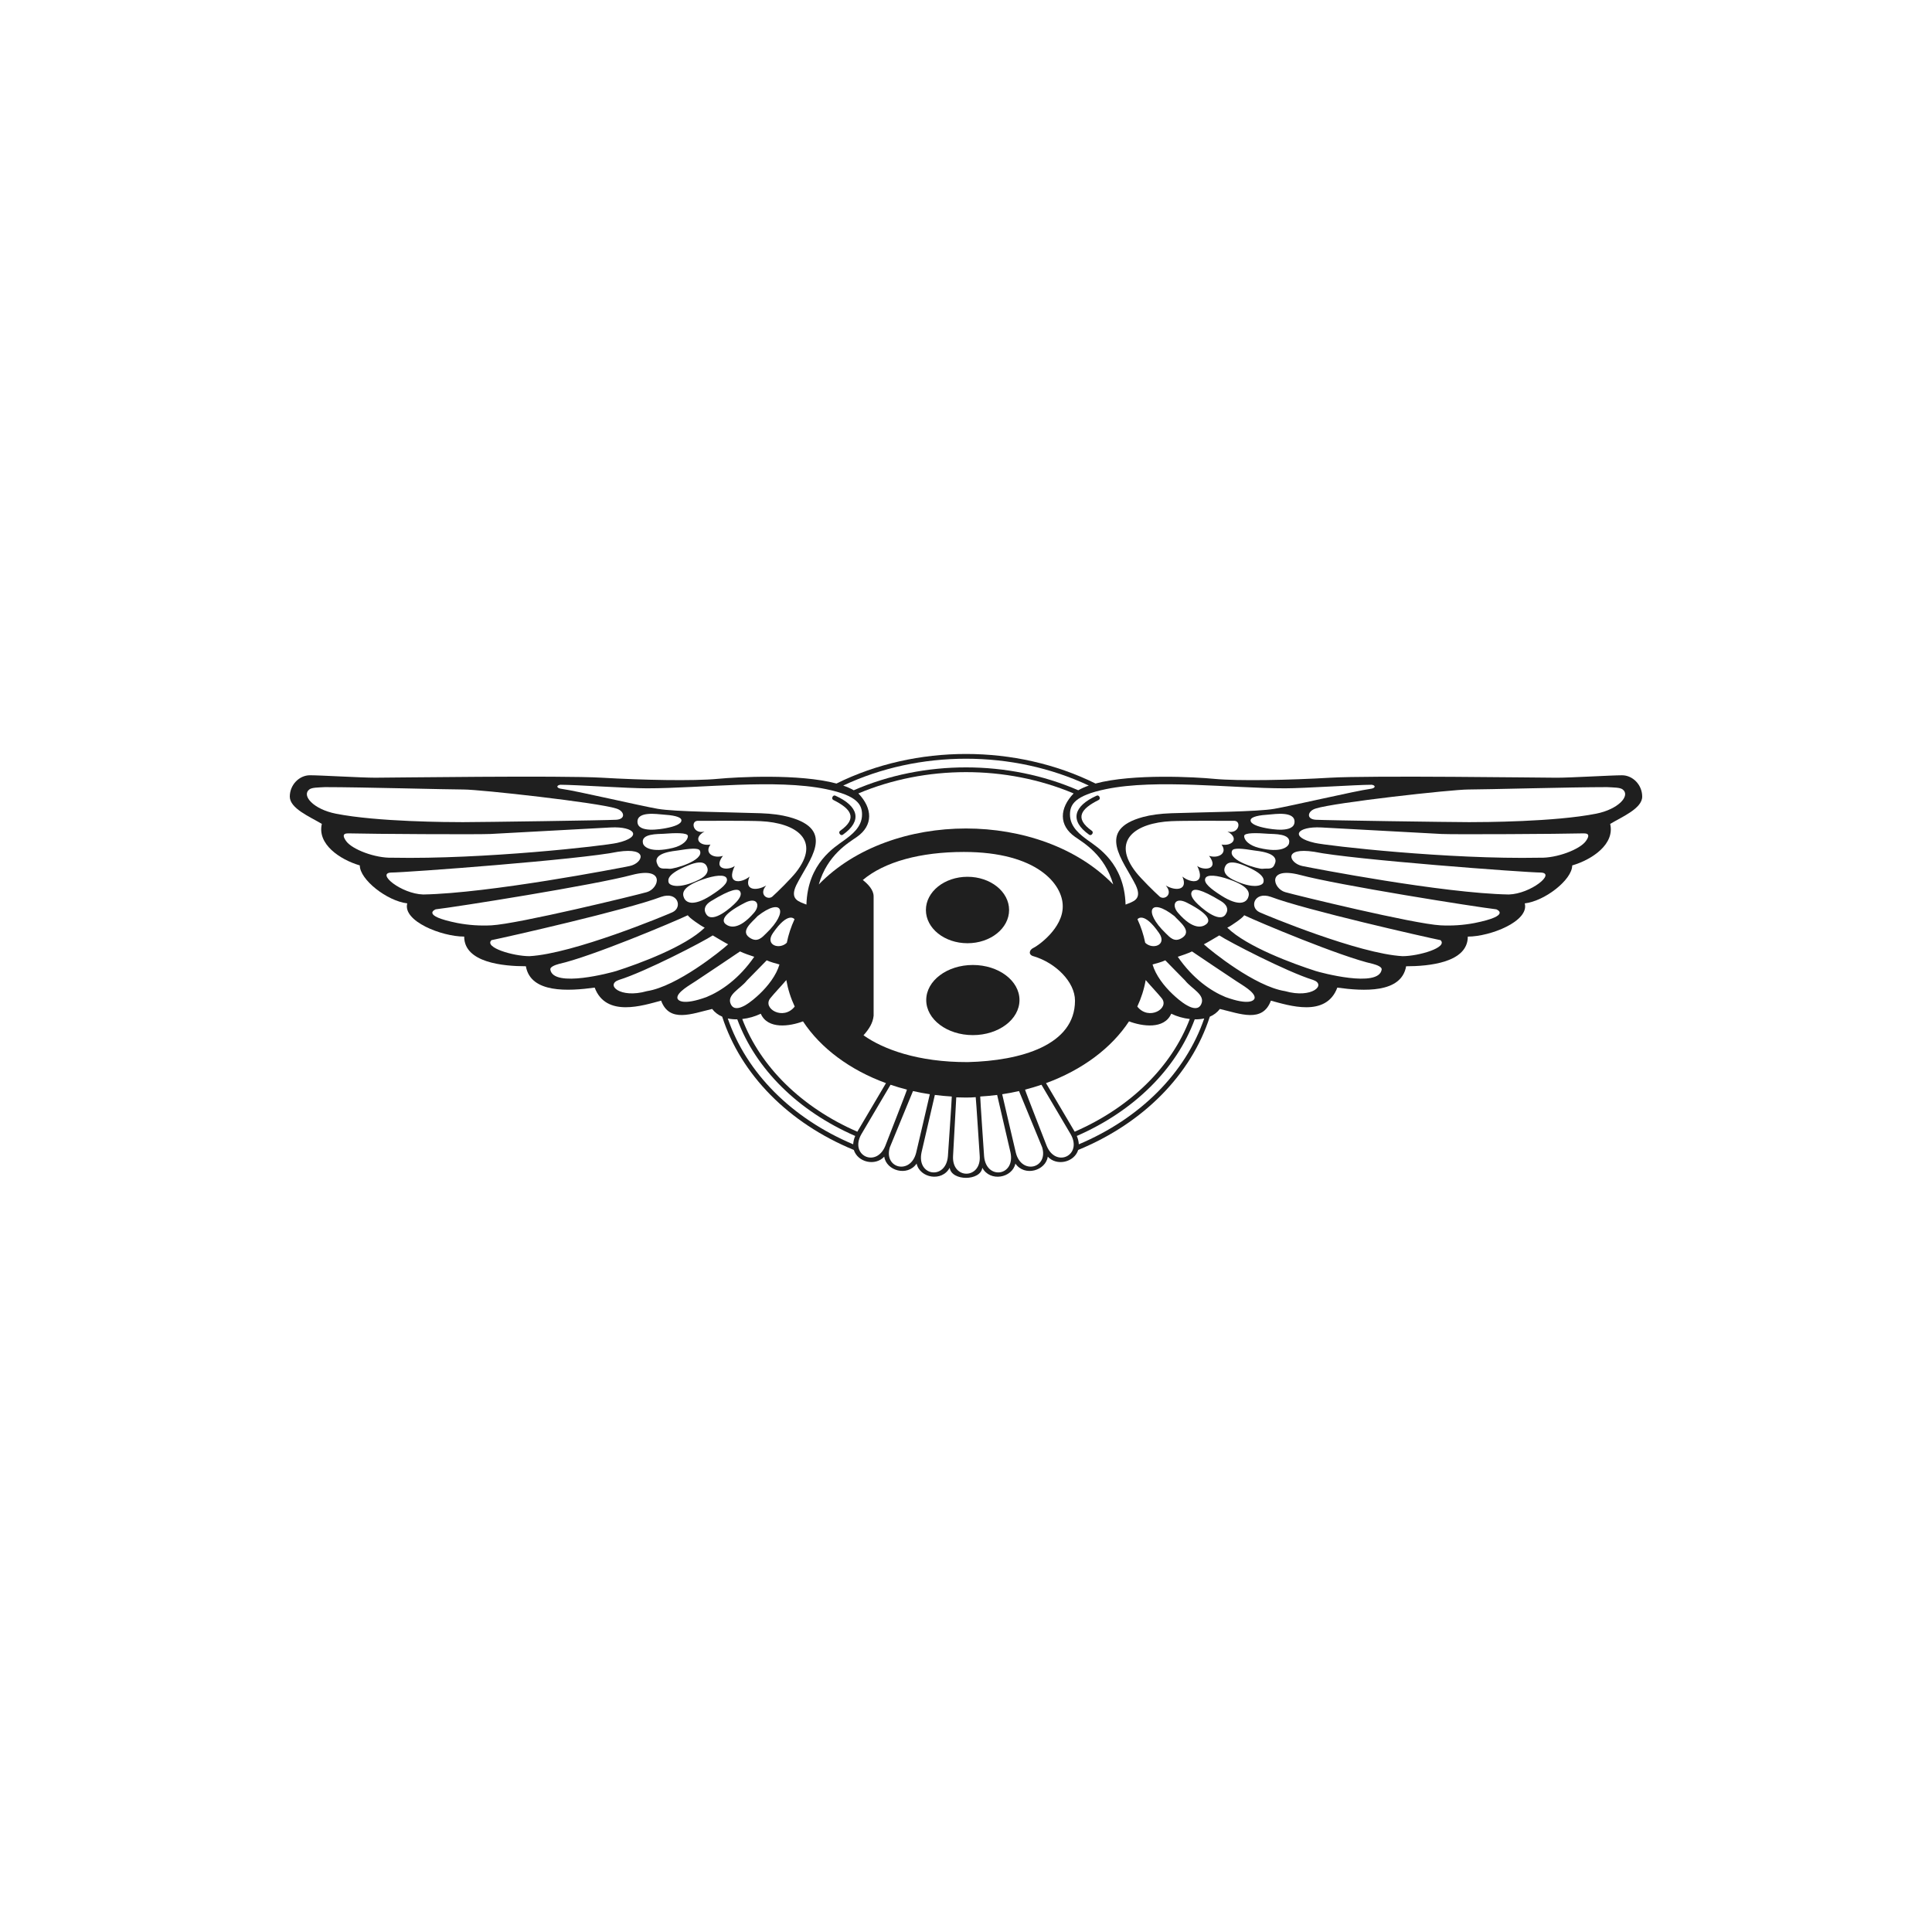
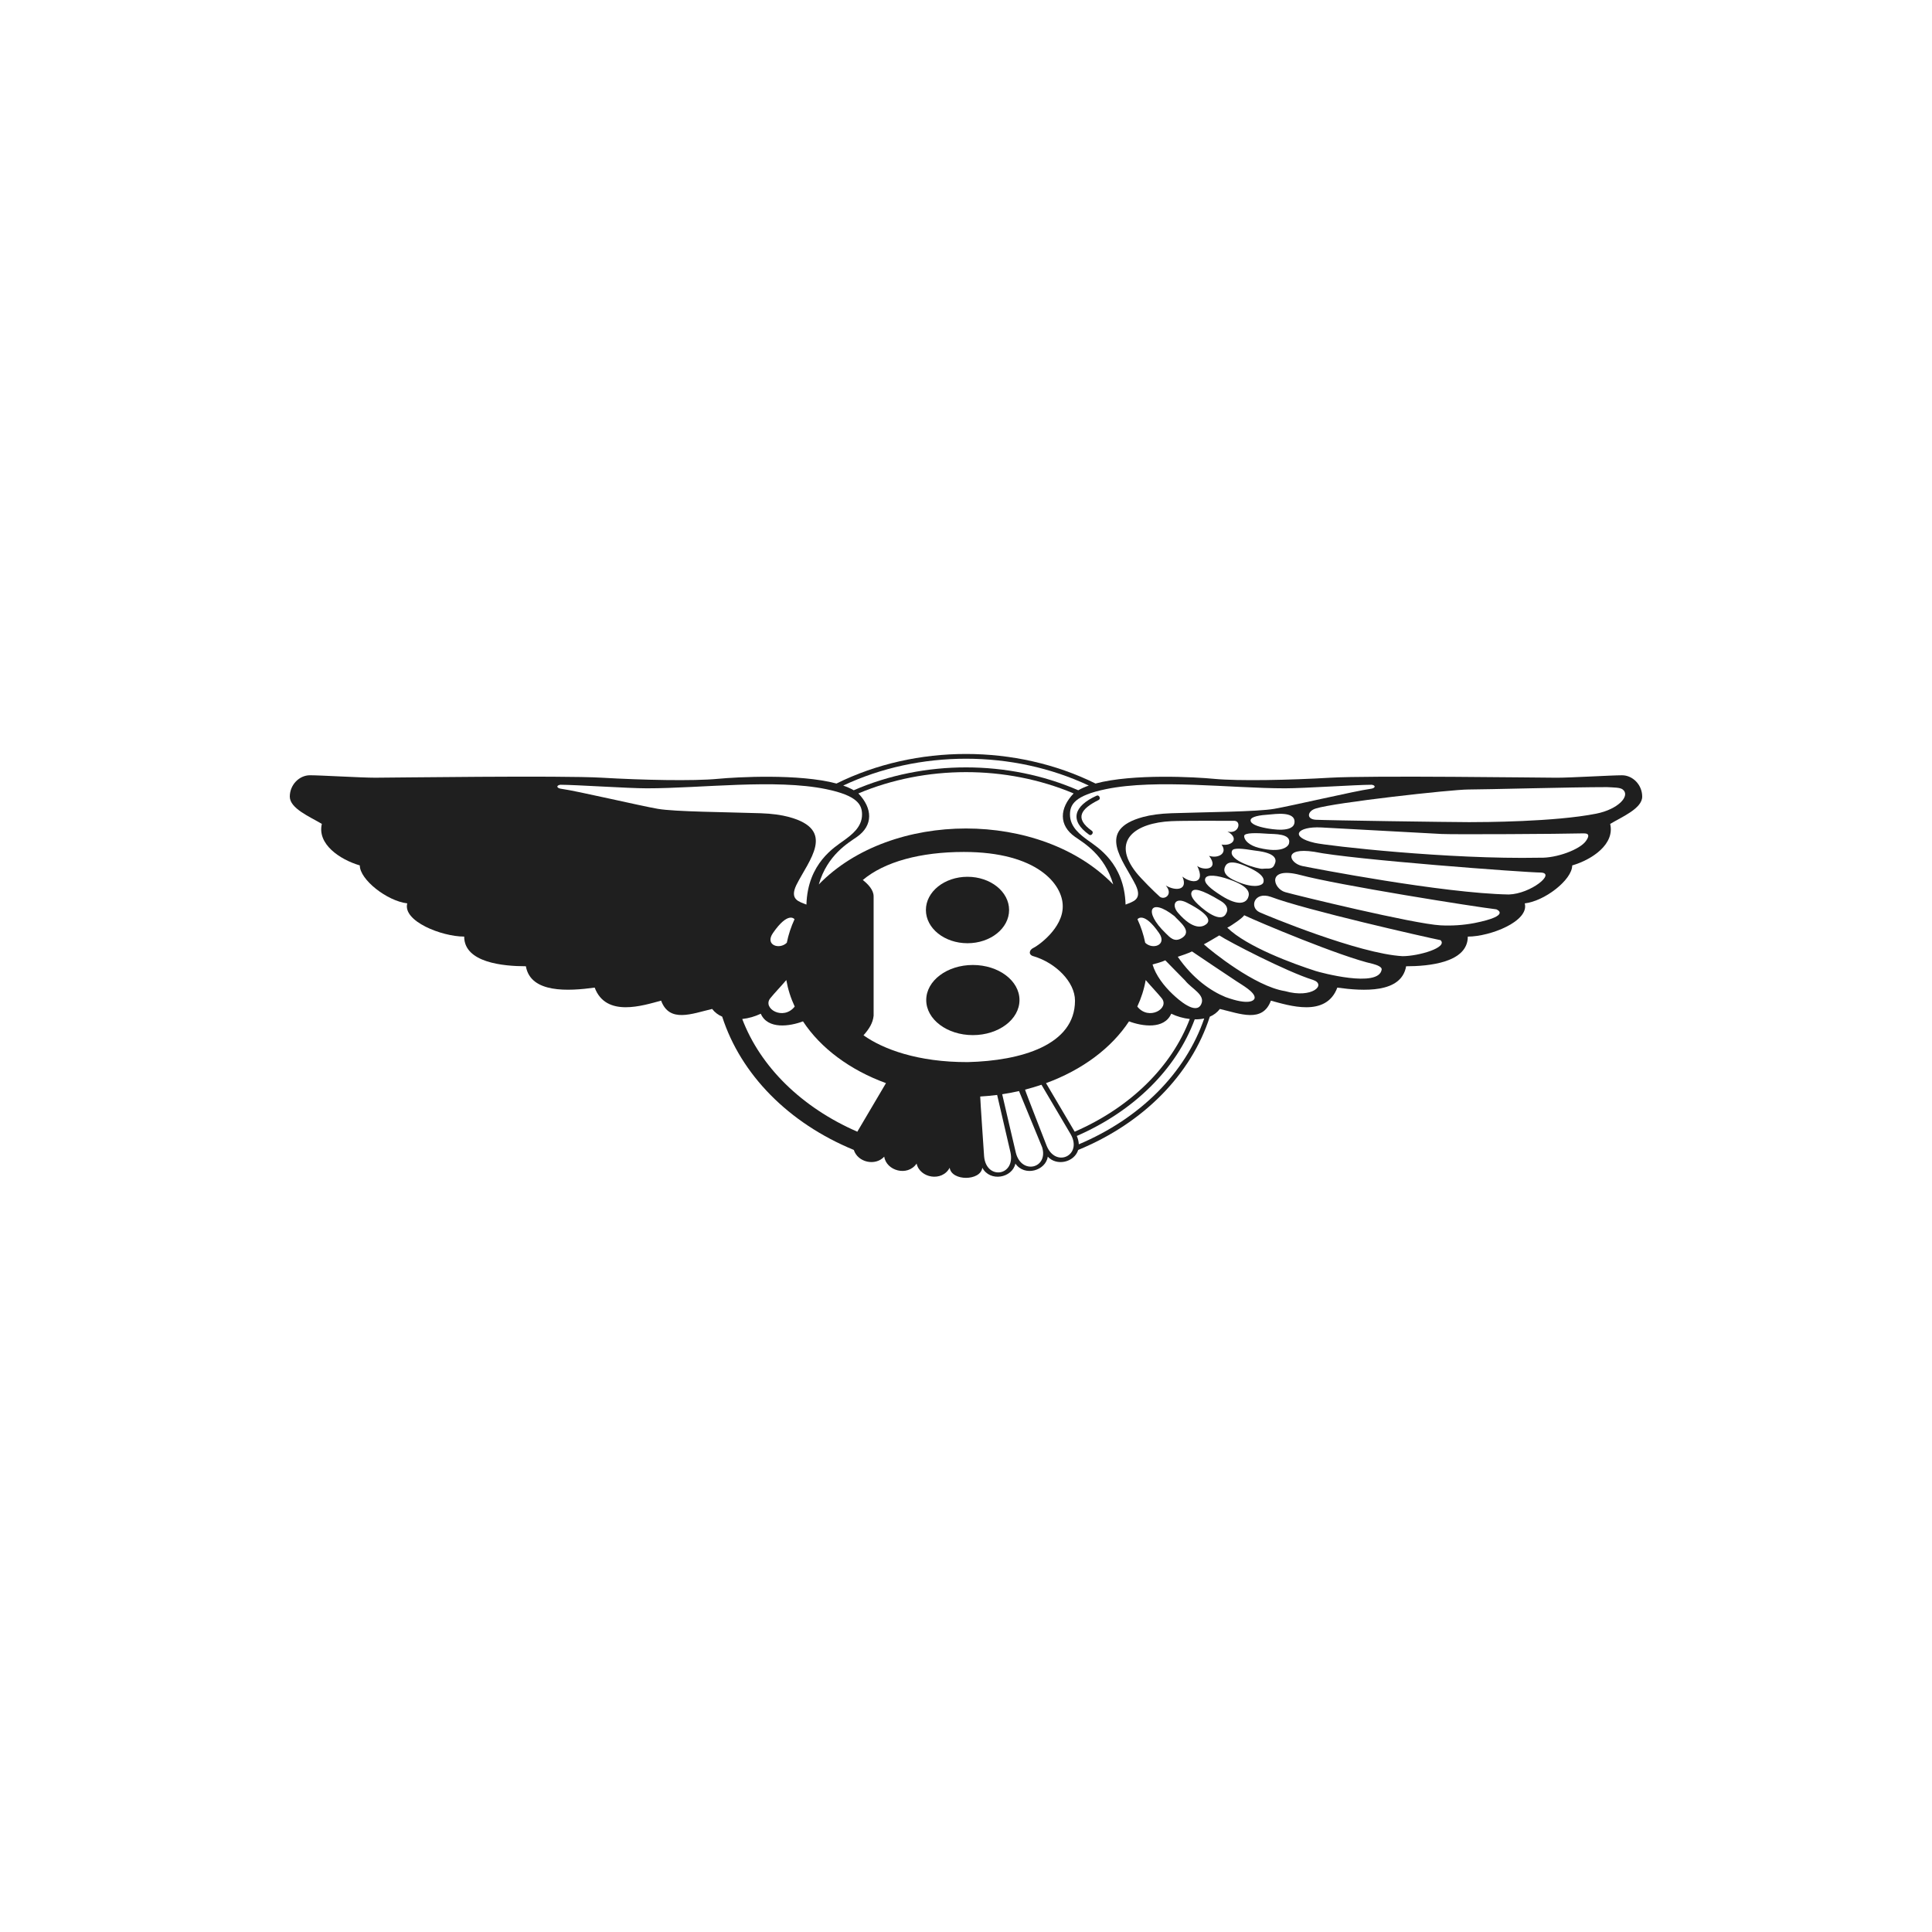
<svg xmlns="http://www.w3.org/2000/svg" width="2000" height="2000" viewBox="0 0 2000 2000" fill="none">
  <rect width="2000" height="2000" fill="white" />
  <path d="M1016.9 1208.85C1024.82 1223.77 1047.85 1219.54 1051.14 1204.53C1060.62 1218.34 1082.55 1211.9 1084.65 1197.37C1093.82 1207.37 1112.02 1203.37 1116.15 1190.42C1116.21 1190.23 1116.09 1190.61 1116.15 1190.42C1183.66 1162.65 1233.07 1112.42 1252.4 1052.46C1256.5 1050.74 1260.09 1048 1262.81 1044.48C1283.69 1049.39 1307.02 1059.21 1315.62 1035.88C1334.05 1040.79 1372.7 1053.66 1384.39 1022.38C1411.41 1026.07 1450.7 1028.52 1455.62 1000.28C1478.96 1000.28 1519.47 996.591 1519.47 969.573C1542.81 969.573 1583.33 953.603 1578.42 935.183C1599.3 932.732 1627.55 910.626 1627.55 895.891C1648.42 889.755 1671.77 873.785 1666.85 852.914C1679.12 845.542 1700 836.944 1700 824.671C1700 812.397 1690.18 802.564 1679.12 802.564C1668.06 802.564 1626.31 805.095 1611.57 805.095C1596.85 805.095 1418.77 802.634 1377.02 805.095C1335.27 807.545 1282.46 808.701 1256.67 806.25C1237.67 804.417 1172.94 800.711 1134.08 811.102C1051.77 770.316 948.25 770.306 865.922 811.102C827.068 800.721 762.333 804.427 743.325 806.23C717.532 808.691 664.732 807.525 622.97 805.075C581.217 802.614 403.14 805.075 388.406 805.075C373.672 805.075 331.919 802.544 320.861 802.544C309.803 802.544 300 812.377 300 824.651C300 836.934 320.881 845.532 333.165 852.894C328.243 873.775 351.585 889.735 372.456 895.871C372.456 910.606 400.699 932.712 421.581 935.163C416.669 953.593 457.196 969.553 480.528 969.553C480.528 996.561 521.055 1000.26 544.387 1000.26C549.298 1028.5 588.599 1026.05 615.617 1022.36C627.313 1053.65 665.967 1040.78 684.388 1035.86C692.985 1059.2 716.317 1049.37 737.198 1044.46C740.047 1048.17 743.634 1050.74 747.609 1052.44C766.936 1112.41 816.359 1162.64 883.864 1190.41C883.914 1190.6 883.804 1190.22 883.864 1190.41C887.988 1203.36 906.189 1207.36 915.365 1197.36C917.457 1211.89 939.394 1218.32 948.868 1204.52C952.146 1219.53 975.189 1223.76 983.099 1208.84C984.982 1222.8 1015.02 1222.8 1016.9 1208.85Z" fill="#1F1F1F" />
  <path d="M787.548 1049.39C794.77 1065.9 817.594 1062.46 831.262 1057.31C849.494 1085.05 879.819 1107.62 917.158 1121.26L887.5 1171.53C829.848 1146.42 787.169 1104.37 768.36 1054.87C775.018 1054.14 781.505 1052.28 787.548 1049.39Z" fill="white" />
-   <path d="M883.206 1184.58C819.557 1157.7 772.774 1110.68 753.397 1054.31C756.595 1055.01 759.912 1055.28 763.23 1055.22C782.208 1106.5 826.032 1150.07 885.308 1175.94C884.115 1178.68 883.404 1181.6 883.206 1184.58ZM916.51 1186.09C916.502 1186.12 916.492 1186.15 916.481 1186.18C907.046 1209.39 879.062 1195.96 891.724 1174.04L921.88 1122.93C927.409 1124.81 933.078 1126.48 938.876 1127.98C938.995 1128.76 916.839 1185.03 916.51 1186.09ZM948.4 1193.31C942.562 1216.53 914.568 1209.45 921.153 1187.71L945.122 1129.47C950.821 1130.76 956.629 1131.86 962.536 1132.75C962.596 1132.97 948.4 1193.31 948.4 1193.31ZM981.266 1196.97C979.184 1221.96 948.51 1217.63 954.009 1192.74C954.009 1192.76 967.707 1133.61 967.757 1133.48C973.515 1134.21 979.353 1134.77 985.281 1135.11C985.49 1135.65 981.286 1196.48 981.266 1196.97ZM986.606 1196.6C986.606 1196.61 989.873 1136.11 989.923 1135.97C995.661 1136.2 1004.14 1136.37 1010.05 1135.78C1010.33 1136.29 1014.13 1195.97 1014.19 1196.46C1016.04 1220.91 985.141 1221.41 986.606 1196.6ZM320.204 817.24C322.953 815.138 328.871 815.248 336.353 814.829C374.419 814.829 462.845 817.29 480.04 817.29C497.235 817.29 618.815 830.799 637.843 836.946C646.441 839.406 648.284 847.994 637.843 848.611C627.403 849.229 497.613 851.082 479.193 851.082C464.907 851.082 390.598 850.833 347.65 842.315C324.418 837.703 311.945 823.536 320.204 817.24ZM362.016 862.718C384.122 863.336 494.645 863.953 507.546 863.336C520.437 862.718 620.529 857.199 632.195 856.581C657.429 855.256 665.599 866.494 638.949 872.551C625.44 875.629 500.791 889.746 406.229 887.903C388.416 888.521 364.476 879.305 358.33 870.708C352.193 862.11 358.947 862.718 362.016 862.718ZM405.003 903.255C420.355 903.255 601.491 889.746 639.567 881.766C672.682 876.725 665.21 893.741 651.841 896.5C640.603 898.822 506.31 924.744 438.158 925.969C415.434 925.361 389.034 903.863 405.003 903.255ZM451.049 941.321C472.548 938.86 615.617 916.146 654.301 905.706C689.289 896.64 682.226 919.892 669.653 923.518C658.456 926.746 536.526 956.424 508.771 957.908C497.003 958.527 485.203 957.731 473.624 955.537C434.412 947.697 451.049 941.321 451.049 941.321ZM508.771 973.25C524.123 970.182 648.772 941.929 684.388 928.43C701.742 922.383 706.962 939.428 696.053 944.389C689.299 947.458 593.511 987.367 548.073 989.828C531.495 989.828 500.831 980.901 508.771 973.25ZM712.013 947.458C697.896 954.212 611.931 990.445 578.767 997.817C574.164 999.043 569.302 1001.08 569.691 1003.64C572.64 1023.24 633.669 1006.56 637.903 1005.21C661.374 997.688 709.224 980.124 729.517 960.349C724.606 957.898 713.248 949.918 712.013 947.458ZM737.806 968.339C728.6 974.476 668.418 1005.81 640.792 1014.39C626.357 1019.21 641.549 1034.05 669.743 1026.01C700.905 1021.18 746.403 984.308 753.775 977.554C750.089 975.711 742.109 970.8 737.806 968.339ZM766.059 984.926C754.931 992.537 733.512 1006.76 719.913 1015.84C714.305 1019.59 700.915 1026.99 701.204 1032.9C701.343 1035.73 706.723 1041.1 731.3 1032.18C746.583 1025.92 765.083 1013.2 780.793 990.455C777.725 989.519 769.735 986.759 766.059 984.926ZM793.685 994.131C787.926 999.89 780.484 1007.76 773.202 1015.01C766.497 1023.66 751.554 1029.89 756.694 1039.88C762.263 1050.7 779.797 1035.13 786.113 1029.17C795.039 1020.73 803.657 1009.58 806.895 998.425C802.591 997.2 797.679 995.974 793.685 994.131Z" fill="white" />
  <path d="M580.003 812.379C595.972 812.379 649.998 816.065 669.654 816.065C726.12 816.065 802.532 806.102 855.053 816.891C887.7 823.596 892.382 833.05 892.382 843.212C892.382 856.432 881.334 864.372 873.504 870.11C864.298 876.865 836.045 893.442 834.82 936.43C827.457 933.361 817.017 931.518 824.389 916.166C837.25 890.433 866.171 859.092 816.708 845.742C808.908 843.64 799.294 842.266 787.548 841.867C751.325 840.642 698.794 840.373 680.981 837.304C663.178 834.236 595.962 818.535 581.846 816.702C575.699 816.055 575.699 812.986 580.003 812.379Z" fill="white" />
-   <path d="M721.956 849.717C734.847 849.717 774.328 849.448 787.568 850.076C824.189 851.82 850.341 869.662 823.891 903.146C818.71 909.691 804.862 923.409 799.333 928.32C794.422 932.006 785.207 925.86 793.187 916.654C782.746 922.791 769.855 921.566 775.992 907.449C766.776 914.821 751.434 915.429 760.64 896.401C754.503 901.312 737.308 900.705 748.356 885.96C739.151 889.029 728.71 883.5 735.465 874.295C723.799 876.148 717.044 867.54 729.328 860.796C717.662 863.834 714.594 850.325 721.956 849.717ZM685.932 843.192C680.961 842.873 659.392 839.367 659.91 850.993C660.428 862.629 684.388 858.235 689.309 857.319C698.375 855.635 705.617 852.866 705.408 849.11C705.199 845.254 695.755 843.81 685.932 843.192ZM686.809 863.127C681.568 863.525 662.73 862.599 665.668 873.239C666.595 876.586 673.519 883.36 696.681 877.732C706.833 875.261 712.093 869.821 712.093 865.498C712.093 861.722 698.445 862.24 686.809 863.127ZM701.682 880.401C697.956 881.019 676.358 882.494 679.974 893.382C682.505 900.974 686.39 898.573 692.975 899.36C697.319 899.878 729.497 890.812 724.466 880.491C722.972 877.423 713.508 878.459 701.682 880.401ZM712.362 895.833C690.943 904.53 691.222 910.418 692.198 913.596C693.165 916.784 702.987 920.719 723.311 910.787C733.602 905.756 733.731 900.037 731.201 895.993C728.043 890.922 720.053 892.705 712.362 895.833ZM727.355 910.458C705.06 918.228 706.335 925.322 708.098 929.486C710.041 934.089 717.084 938.99 735.694 927.135C746.931 919.982 754.244 913.985 752.241 909.223C750.428 904.899 739.798 906.025 727.355 910.458ZM736.082 932.793C730.234 936.34 727.575 941.142 731.261 946.611C737.856 956.414 757.302 939.12 762.184 933.83C765.81 929.904 768.131 925.78 766.079 922.761C763.957 919.653 757.362 919.892 736.082 932.793ZM771.289 934.457C745.327 947.697 747.818 954.113 751.434 956.852C755.429 959.881 764.844 963.059 780.584 944.868C787.488 936.898 783.692 928.171 771.289 934.457ZM784.25 948.345C778.771 954.471 765.93 963.707 775.872 970.591C784.25 976.389 789.162 970.023 793.286 966.078C817.136 943.134 809.246 928.609 784.25 948.345Z" fill="white" />
-   <path d="M862.595 828.079C880.826 837.195 888.367 846.878 869.648 860.108C867.357 861.722 870.186 865.737 872.477 864.123C893.079 849.578 888.646 834.485 864.796 823.686C862.286 822.431 860.094 826.824 862.595 828.079Z" fill="#1F1F1F" />
  <path d="M1112.83 1035.92C1112.83 1016.34 1092.66 996.752 1070.25 989.997C1064.26 988.642 1065.21 983.322 1069.87 981.22C1074.35 979.188 1100.51 960.957 1100.14 937.994C1100.14 915.708 1073.98 881.936 997.764 881.936C952.933 881.936 915.574 892.067 893.159 910.986C898.379 915.04 904.367 921.117 904.367 927.872V1051.47C903.62 1058.91 899.884 1064.98 893.896 1071.74C914.02 1086.02 950.054 1099.65 1001.79 1099.48C1057.08 1098.13 1112.83 1081.85 1112.83 1035.92Z" fill="white" />
  <path d="M1001.55 976.428C1025.33 976.428 1044.61 961.032 1044.61 942.038C1044.61 923.045 1025.33 907.648 1001.55 907.648C977.769 907.648 958.491 923.045 958.491 942.038C958.491 961.032 977.769 976.428 1001.55 976.428Z" fill="#1F1F1F" />
  <path d="M1007.1 1071.55C1033.76 1071.55 1055.37 1055.3 1055.37 1035.25C1055.37 1015.2 1033.76 998.943 1007.1 998.943C980.441 998.943 958.831 1015.2 958.831 1035.25C958.831 1055.3 980.441 1071.55 1007.1 1071.55Z" fill="#1F1F1F" />
  <path d="M814.496 975.94C816.18 967.561 818.879 959.422 822.486 951.602C822.277 951.293 815.891 943.124 800.16 965.858C791.473 978.4 806.815 983.451 814.496 975.94ZM813.988 1014.55C807.512 1022.08 801.405 1028.39 797.371 1033.43C788.942 1043.97 810.87 1056.96 822.685 1041.98C818.591 1033.26 815.666 1024.04 813.988 1014.55ZM1116.21 818.076C1119.68 816.108 1123.34 814.48 1127.12 813.215C1048.5 776.155 951.498 776.155 872.885 813.215C876.97 814.63 880.636 816.243 883.794 818.076C956.599 786.366 1044.04 786.645 1116.21 818.076Z" fill="white" />
  <path d="M1152.4 915.578C1143.57 884.874 1121.54 872.382 1112.99 866.404C1095.8 854.4 1096.74 836.657 1111.42 821.364C1041.26 791.786 957.924 792.125 888.586 821.364C903.27 836.657 904.197 854.4 887.022 866.404C878.474 872.382 856.427 884.874 847.611 915.578C922.557 838.34 1077.45 838.33 1152.4 915.578ZM1212.46 1049.39C1205.23 1065.9 1182.41 1062.46 1168.75 1057.31C1150.52 1085.05 1120.19 1107.62 1082.84 1121.26L1112.51 1171.53C1170.16 1146.42 1212.83 1104.37 1231.66 1054.87C1225 1054.14 1218.51 1052.29 1212.46 1049.39Z" fill="white" />
  <path d="M1116.8 1184.58C1180.45 1157.7 1227.25 1110.68 1246.61 1054.31C1243.38 1055 1240.08 1055.3 1236.78 1055.22C1217.8 1106.5 1173.98 1150.07 1114.7 1175.94C1115.9 1178.68 1116.61 1181.6 1116.8 1184.58ZM1083.49 1186.09L1083.53 1186.18C1092.96 1209.39 1120.95 1195.96 1108.29 1174.04L1078.13 1122.93C1072.6 1124.81 1066.94 1126.48 1061.13 1127.98C1061.01 1128.76 1083.17 1185.03 1083.49 1186.09ZM1051.6 1193.31C1057.45 1216.53 1085.43 1209.45 1078.85 1187.71C1078.85 1187.71 1056.13 1132.49 1054.88 1129.47C1049.19 1130.76 1043.38 1131.86 1037.47 1132.75C1037.41 1132.97 1051.6 1193.31 1051.6 1193.31ZM1018.74 1196.97C1020.83 1221.96 1051.49 1217.63 1045.99 1192.74C1046 1192.76 1032.3 1133.61 1032.24 1133.48C1026.49 1134.21 1020.64 1134.77 1014.72 1135.11C1014.52 1135.65 1018.72 1196.48 1018.74 1196.97ZM1679.81 817.24C1677.06 815.138 1671.14 815.248 1663.66 814.829C1625.59 814.829 1537.17 817.29 1519.97 817.29C1502.78 817.29 1381.19 830.799 1362.17 836.946C1353.57 839.406 1351.73 847.994 1362.17 848.611C1372.61 849.229 1502.39 851.082 1520.81 851.082C1535.1 851.082 1609.41 850.833 1652.35 842.315C1675.6 837.703 1688.08 823.536 1679.81 817.24ZM1637.98 862.718C1615.88 863.336 1505.37 863.953 1492.46 863.336C1479.57 862.718 1379.48 857.199 1367.82 856.581C1342.58 855.256 1334.4 866.494 1361.06 872.551C1374.56 875.629 1499.22 889.746 1593.77 887.903C1611.57 888.521 1635.52 879.305 1641.67 870.708C1647.82 862.11 1641.06 862.718 1637.98 862.718ZM1595.01 903.255C1579.66 903.255 1398.52 889.746 1360.44 881.766C1327.33 876.725 1334.8 893.741 1348.17 896.5C1359.41 898.822 1493.69 924.744 1561.85 925.969C1584.57 925.361 1610.97 903.863 1595.01 903.255ZM1548.96 941.321C1527.47 938.86 1384.39 916.146 1345.72 905.706C1310.73 896.64 1317.78 919.892 1330.37 923.518C1341.55 926.746 1463.48 956.424 1491.24 957.908C1503.01 958.527 1514.81 957.731 1526.39 955.537C1565.6 947.697 1548.96 941.321 1548.96 941.321ZM1491.24 973.25C1475.89 970.182 1351.24 941.929 1315.62 928.43C1298.28 922.383 1293.05 939.428 1303.96 944.389C1310.71 947.458 1406.5 987.367 1451.94 989.828C1468.51 989.828 1499.18 980.901 1491.24 973.25ZM1287.99 947.458C1302.1 954.212 1388.08 990.445 1421.23 997.817C1425.84 999.043 1430.7 1001.08 1430.31 1003.64C1427.36 1023.24 1366.33 1006.56 1362.1 1005.21C1338.64 997.688 1290.78 980.124 1270.48 960.349C1275.4 957.898 1286.76 949.918 1287.99 947.458ZM1262.19 968.339C1271.4 974.476 1331.58 1005.81 1359.21 1014.39C1373.64 1019.21 1358.45 1034.05 1330.26 1026.01C1299.1 1021.18 1253.6 984.308 1246.22 977.554C1249.92 975.711 1257.9 970.8 1262.19 968.339ZM1233.96 984.926C1245.08 992.537 1266.51 1006.76 1280.11 1015.84C1285.72 1019.59 1299.11 1026.99 1298.82 1032.9C1298.68 1035.73 1293.3 1041.1 1268.72 1032.18C1253.44 1025.92 1234.94 1013.2 1219.23 990.455C1222.29 989.519 1230.27 986.759 1233.96 984.926ZM1206.32 994.131C1212.07 999.89 1219.53 1007.76 1226.81 1015.01C1233.52 1023.66 1248.47 1029.89 1243.32 1039.88C1237.75 1050.7 1220.21 1035.13 1213.91 1029.17C1204.98 1020.73 1196.35 1009.58 1193.12 998.425C1197.42 997.2 1202.33 995.974 1206.32 994.131Z" fill="white" />
  <path d="M1420.01 812.379C1404.04 812.379 1350.01 816.065 1330.36 816.065C1273.88 816.065 1197.47 806.102 1144.96 816.891C1112.31 823.596 1107.63 833.05 1107.63 843.212C1107.63 856.432 1118.67 864.372 1126.5 870.11C1135.71 876.865 1163.97 893.442 1165.19 936.43C1172.55 933.361 1182.99 931.518 1175.63 916.166C1162.76 890.433 1133.85 859.092 1183.31 845.742C1191.11 843.64 1200.73 842.266 1212.48 841.867C1248.71 840.642 1301.24 840.373 1319.04 837.304C1336.84 834.236 1404.06 818.535 1418.18 816.702C1424.31 816.055 1424.31 812.986 1420.01 812.379Z" fill="white" />
  <path d="M1278.04 849.717C1265.15 849.717 1225.67 849.448 1212.43 850.076C1175.81 851.82 1149.66 869.662 1176.11 903.146C1181.29 909.691 1195.14 923.409 1200.67 928.32C1205.58 932.006 1214.79 925.86 1206.8 916.654C1217.25 922.791 1230.14 921.566 1224.01 907.449C1233.21 914.821 1248.57 915.429 1239.36 896.401C1245.5 901.312 1262.69 900.705 1251.63 885.96C1260.85 889.029 1271.29 883.5 1264.52 874.295C1276.2 876.148 1282.96 867.54 1270.66 860.796C1282.35 863.834 1285.42 850.325 1278.04 849.717ZM1314.08 843.192C1319.05 842.873 1340.62 839.367 1340.1 850.993C1339.58 862.629 1315.62 858.235 1310.7 857.319C1301.63 855.635 1294.39 852.866 1294.6 849.11C1294.81 845.254 1304.25 843.81 1314.08 843.192ZM1313.21 863.127C1318.44 863.525 1337.29 862.599 1334.34 873.239C1333.41 876.586 1326.5 883.36 1303.34 877.732C1293.18 875.261 1287.93 869.821 1287.93 865.498C1287.93 861.722 1301.56 862.24 1313.21 863.127ZM1298.32 880.401C1302.04 881.019 1323.64 882.494 1320.03 893.382C1317.49 900.974 1313.61 898.573 1307.02 899.36C1302.68 899.878 1270.5 890.812 1275.53 880.491C1277.04 877.423 1286.5 878.459 1298.32 880.401ZM1287.65 895.833C1309.06 904.53 1308.78 910.418 1307.81 913.596C1306.84 916.784 1297.02 920.719 1276.7 910.787C1266.41 905.756 1266.27 900.037 1268.8 895.993C1271.97 890.922 1279.96 892.705 1287.65 895.833ZM1272.64 910.458C1294.94 918.228 1293.66 925.322 1291.9 929.486C1289.96 934.089 1282.92 938.99 1264.3 927.135C1253.06 919.982 1245.75 913.985 1247.76 909.223C1249.58 904.899 1260.2 906.025 1272.64 910.458ZM1263.92 932.793C1269.77 936.34 1272.43 941.142 1268.74 946.611C1262.15 956.414 1242.7 939.12 1237.82 933.83C1234.2 929.904 1231.87 925.78 1233.92 922.761C1236.04 919.653 1242.65 919.892 1263.92 932.793ZM1228.72 934.457C1254.68 947.697 1252.19 954.113 1248.58 956.852C1244.58 959.881 1235.17 963.059 1219.43 944.868C1212.52 936.898 1216.32 928.171 1228.72 934.457ZM1215.75 948.345C1221.23 954.471 1234.07 963.707 1224.14 970.591C1215.75 976.389 1210.84 970.023 1206.72 966.078C1182.87 943.134 1190.76 928.609 1215.75 948.345Z" fill="white" />
  <path d="M1137.42 828.079C1119.18 837.195 1111.64 846.878 1130.37 860.108C1132.65 861.722 1129.82 865.737 1127.53 864.123C1106.94 849.578 1111.37 834.485 1135.22 823.686C1137.72 822.431 1139.92 826.824 1137.42 828.079Z" fill="#1F1F1F" />
  <path d="M1185.51 975.94C1183.82 967.562 1181.13 959.423 1177.51 951.602C1177.72 951.293 1184.11 943.124 1199.84 965.858C1208.54 978.401 1193.2 983.452 1185.51 975.94ZM1186.01 1014.55C1192.49 1022.08 1198.6 1028.39 1202.64 1033.43C1211.07 1043.97 1189.14 1056.96 1177.33 1041.98C1181.42 1033.2 1184.37 1024.02 1186.01 1014.55Z" fill="white" />
</svg>